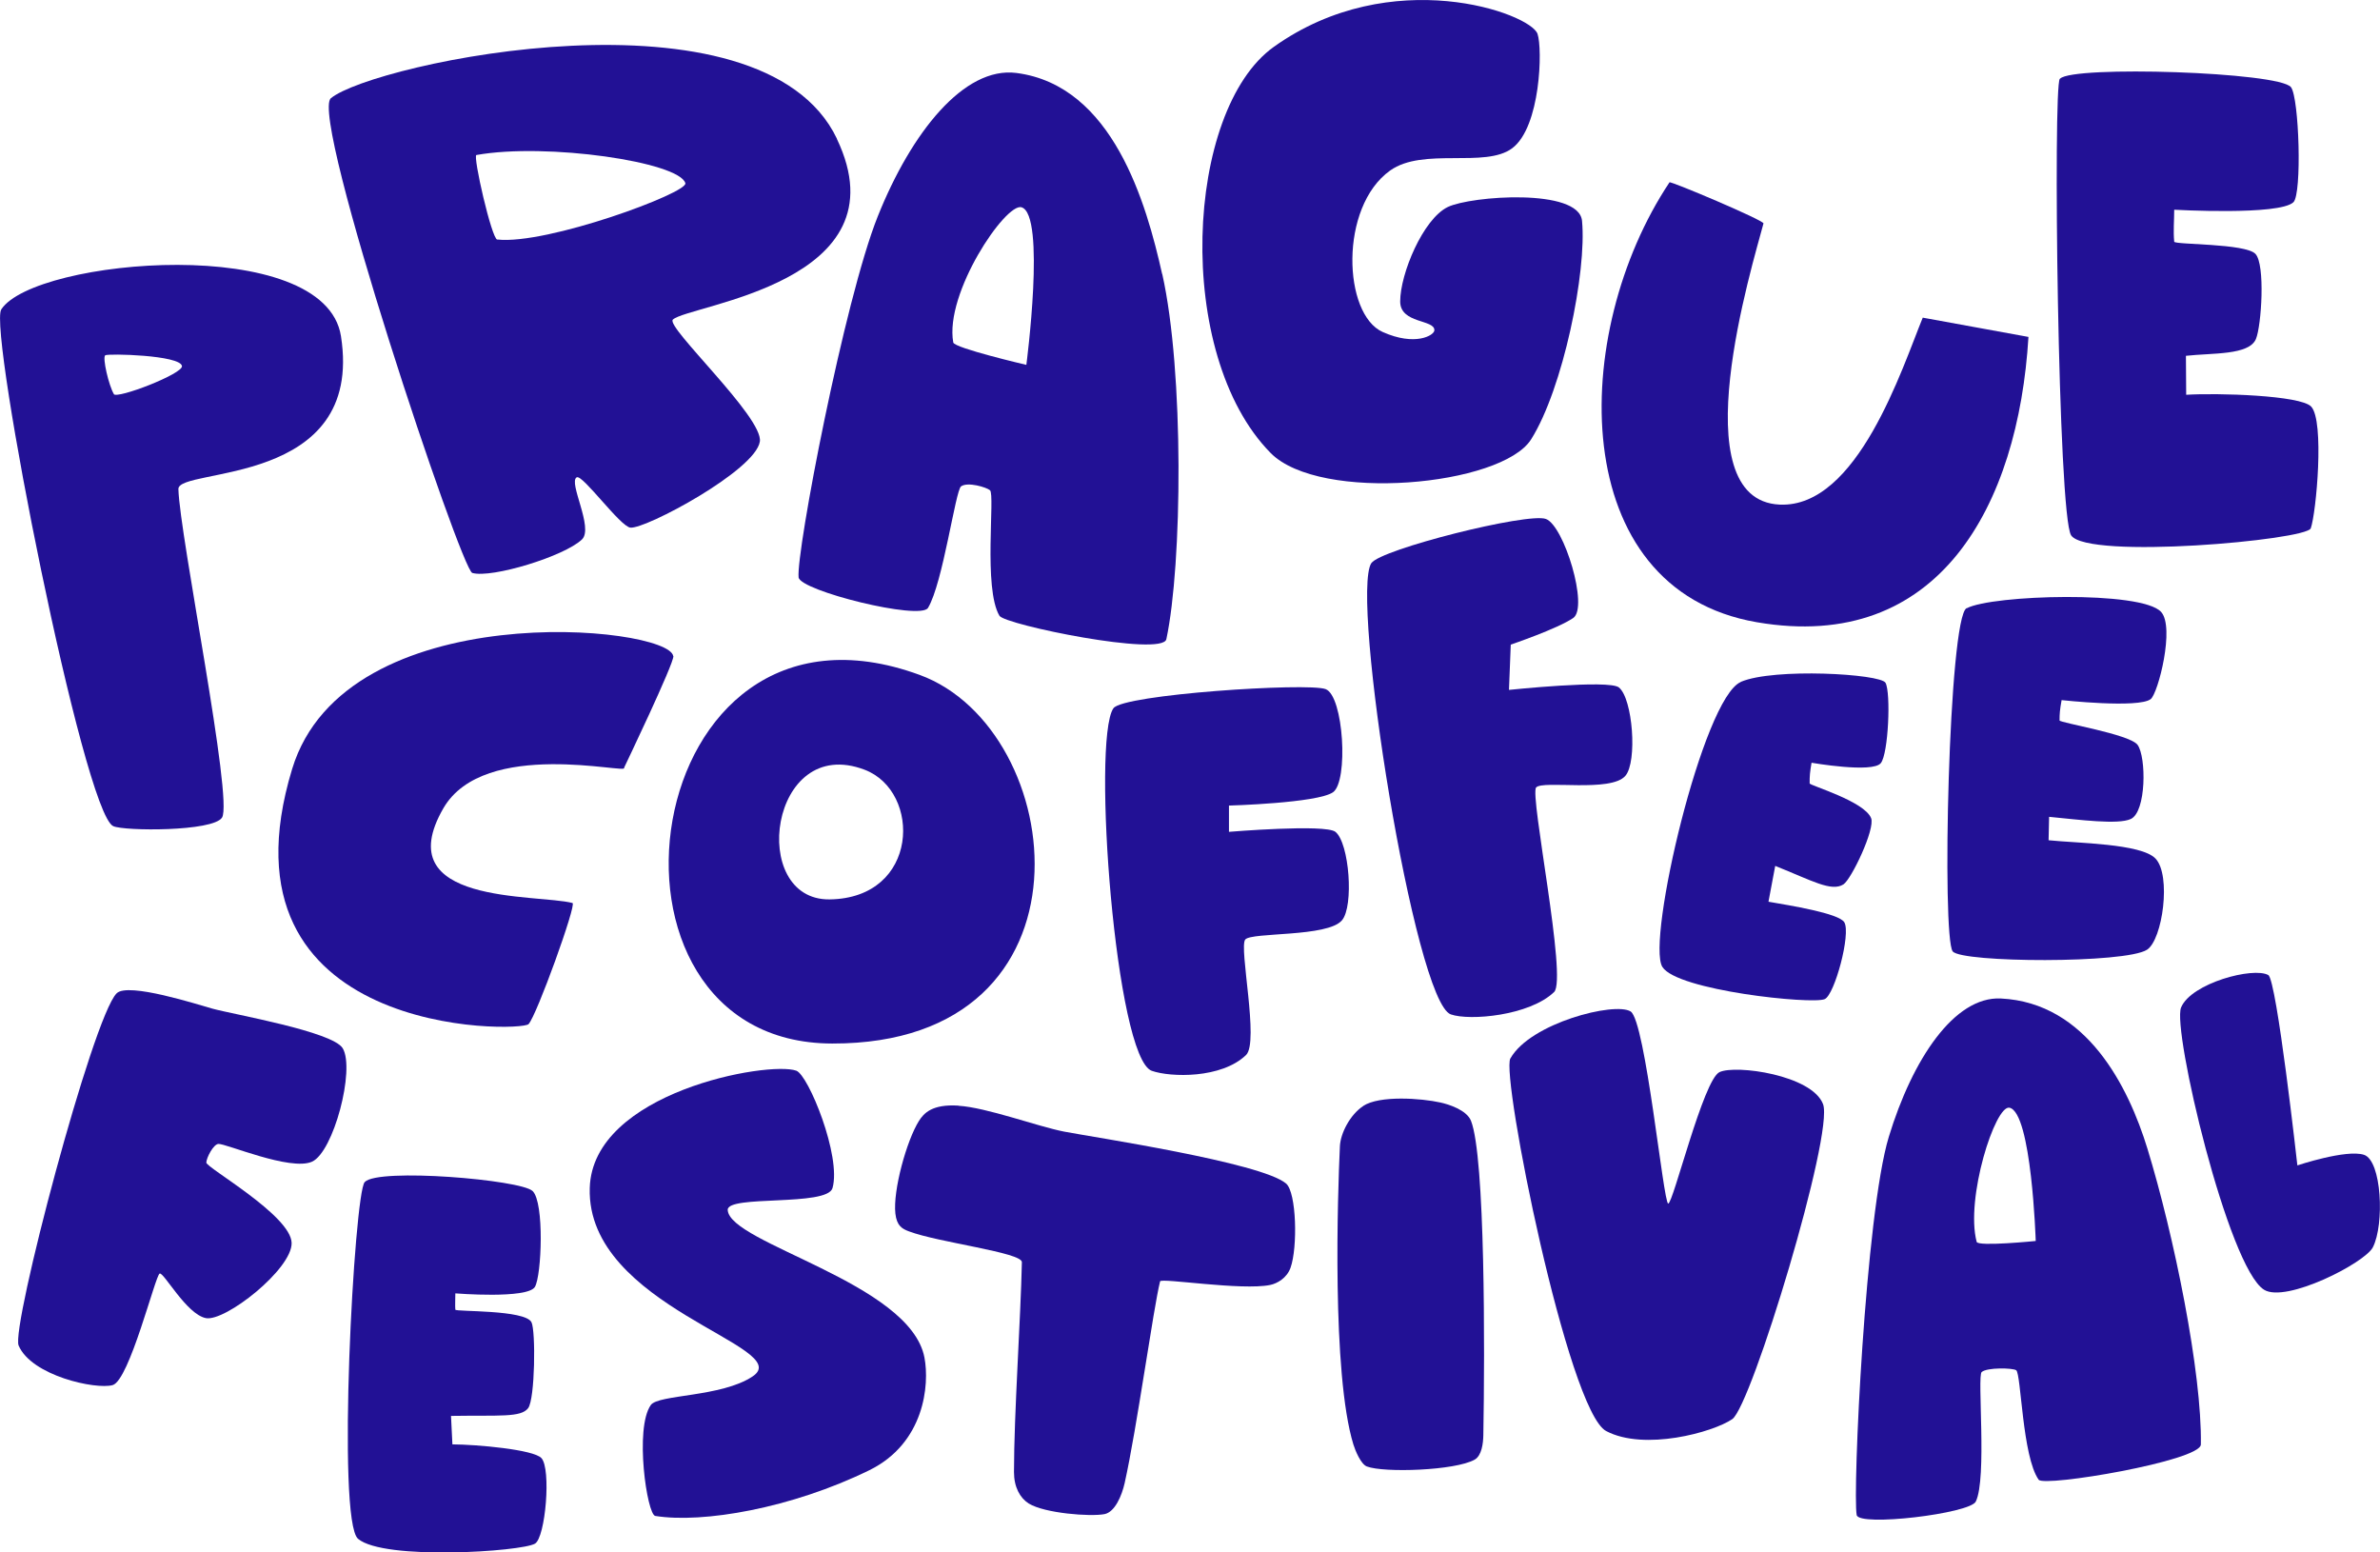
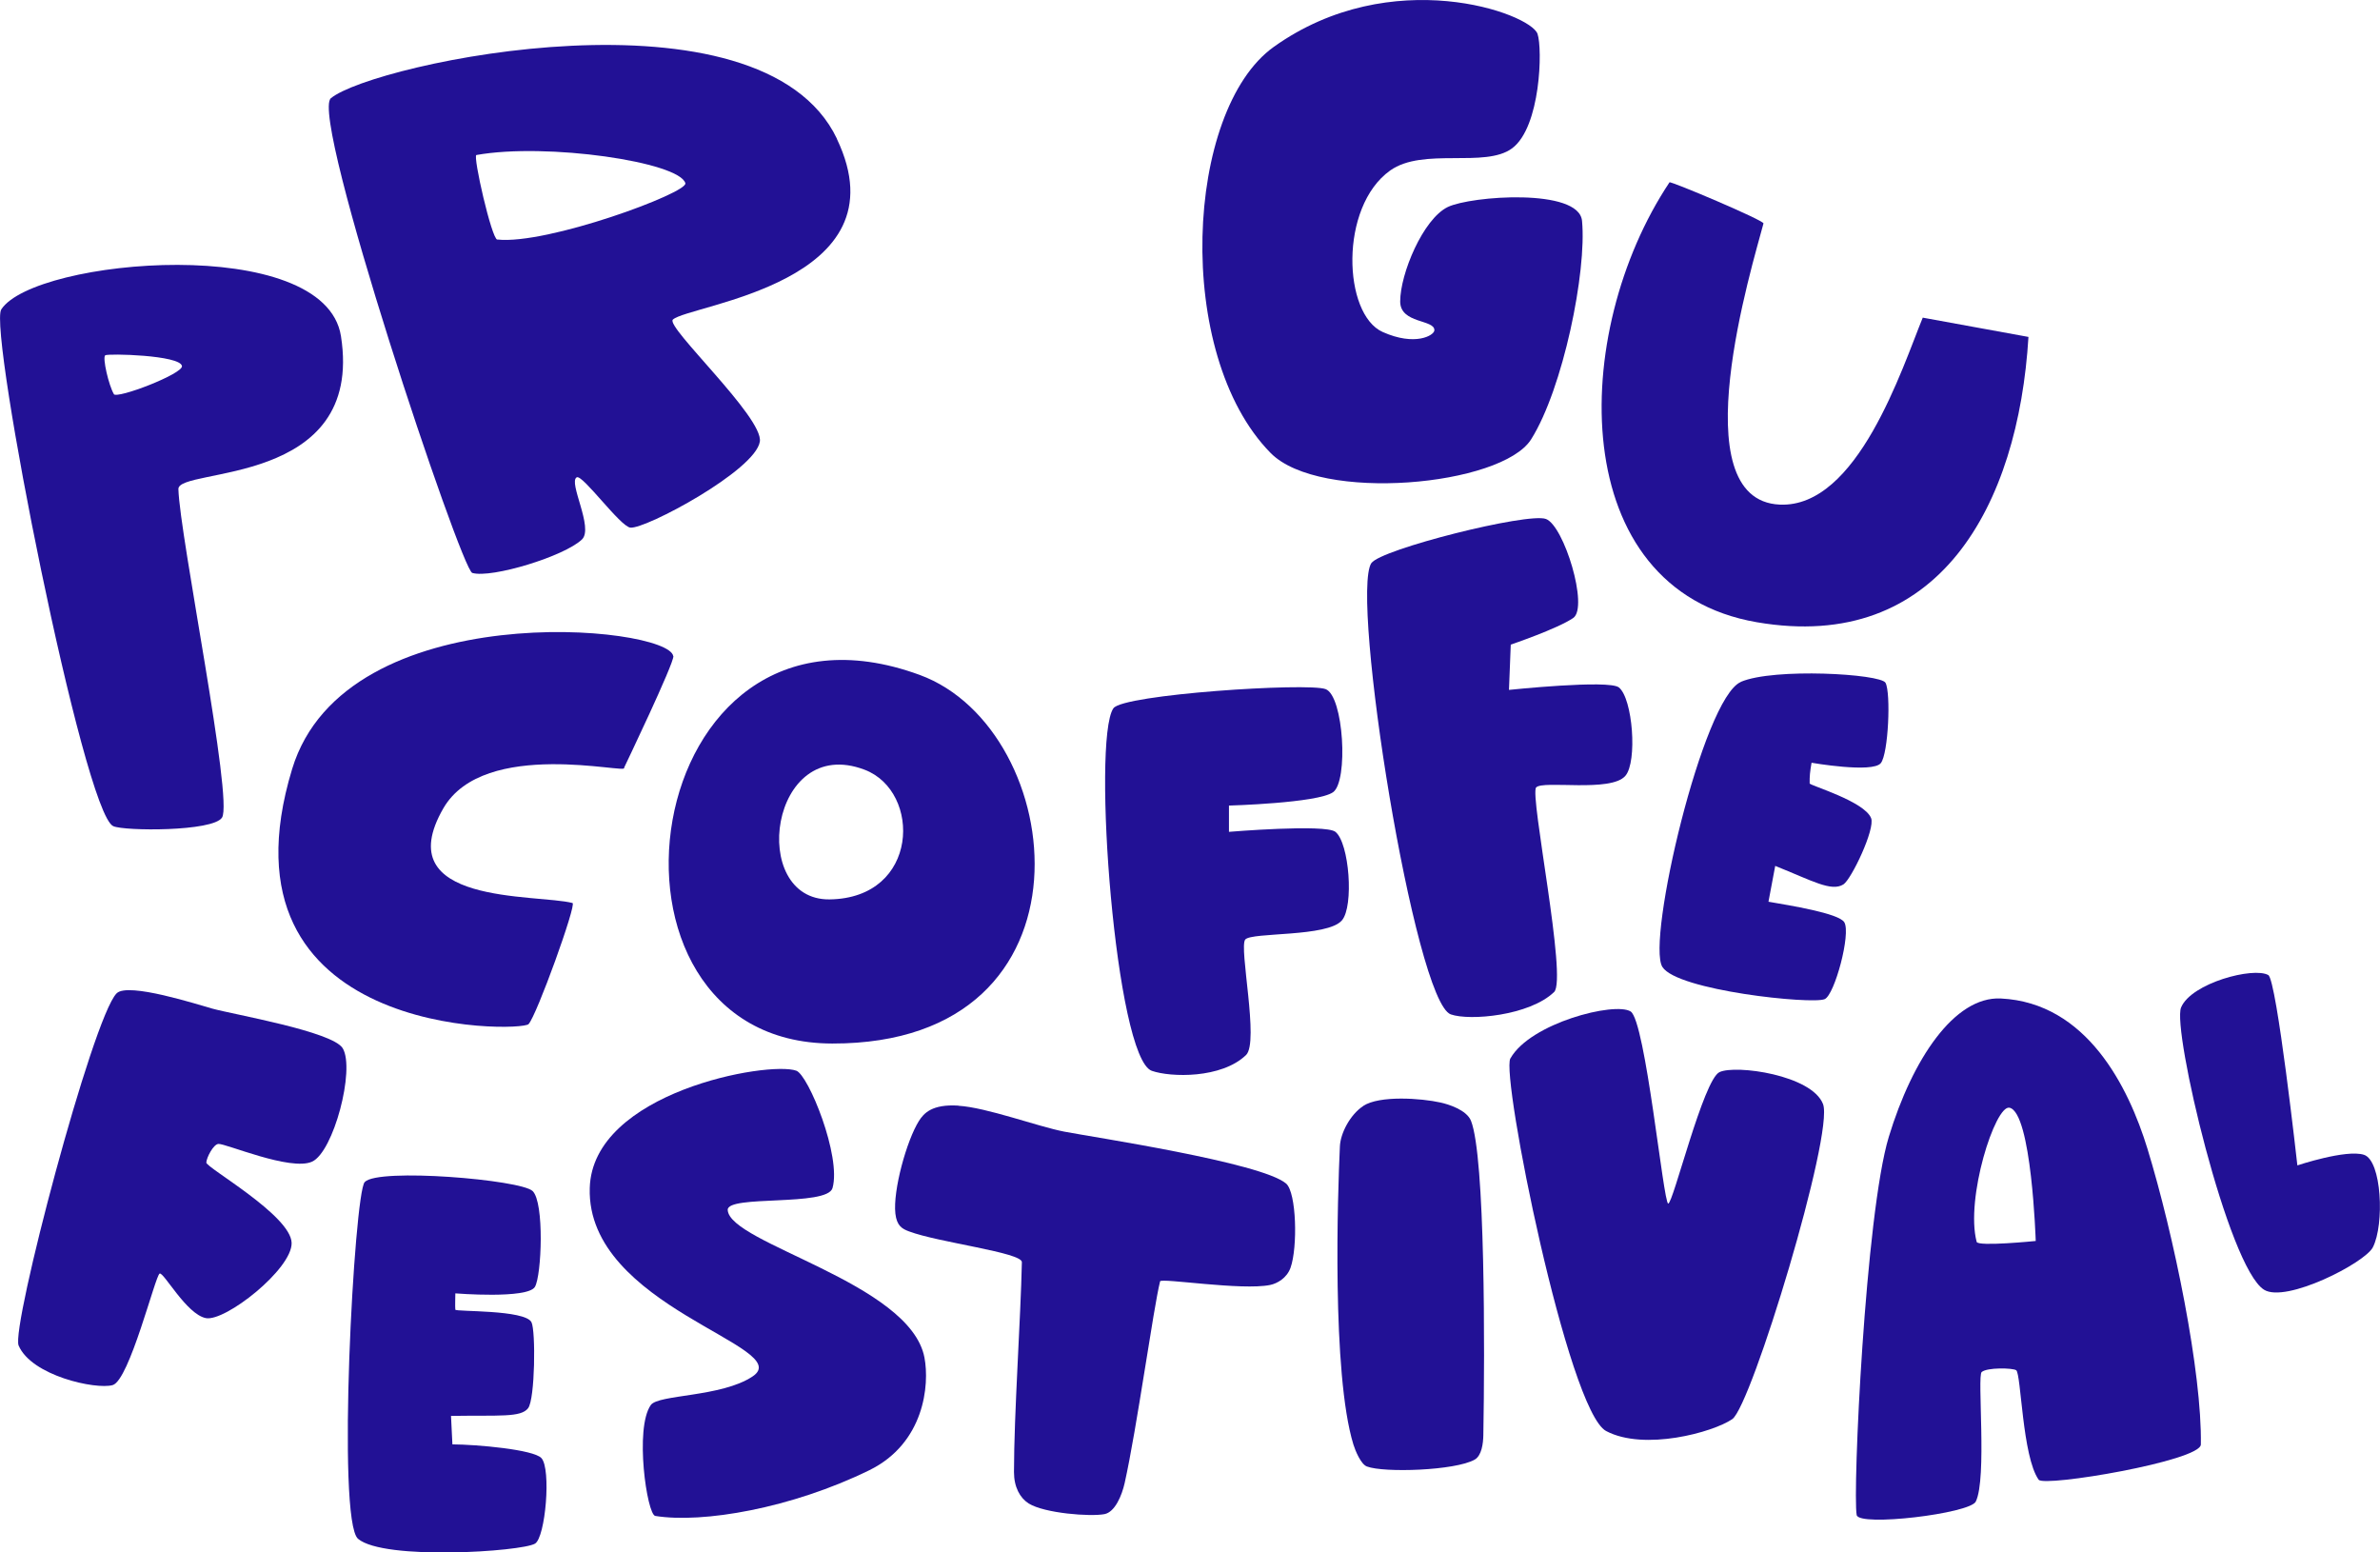
<svg xmlns="http://www.w3.org/2000/svg" width="92" height="60" viewBox="0 0 92 60" fill="none">
  <g clip-path="url(#clip0_2042_289)">
    <path d="M32.354 5.366C29.426 -0.78 14.422 2.445 12.791 3.796C11.953 4.486 17.823 22.019 18.257 22.144C19.006 22.359 21.821 21.499 22.496 20.849C22.959 20.403 21.954 18.633 22.294 18.448C22.521 18.328 23.975 20.353 24.369 20.393C24.956 20.453 29.199 18.183 29.372 17.068C29.52 16.138 25.715 12.627 26.01 12.352C26.631 11.772 35.016 10.952 32.349 5.366H32.354ZM19.223 9.262C19.006 9.237 18.272 6.021 18.415 5.991C21.131 5.506 26.262 6.261 26.493 7.081C26.602 7.451 21.136 9.472 19.223 9.257V9.262Z" fill="#221195" />
    <path d="M13.18 12.992C12.554 9.002 1.346 9.982 0.05 11.957C-0.463 12.732 3.229 31.41 4.377 31.93C4.801 32.125 8.227 32.145 8.582 31.6C9.025 30.925 6.945 20.713 6.896 18.903C6.871 18.043 14.097 18.853 13.18 12.992ZM4.402 15.232C4.205 14.902 3.953 13.822 4.067 13.732C4.165 13.657 6.965 13.722 7.034 14.147C7.083 14.447 4.515 15.433 4.397 15.232H4.402Z" fill="#221195" />
-     <path d="M44.923 10.592C44.317 7.881 43.025 3.301 39.289 2.82C37.268 2.56 35.228 5.116 33.931 8.361C32.635 11.597 30.772 21.339 30.87 22.314C30.925 22.834 35.578 23.989 35.873 23.494C36.45 22.534 36.933 18.958 37.15 18.798C37.406 18.613 38.136 18.833 38.269 18.948C38.471 19.118 38.003 22.739 38.634 23.799C38.841 24.149 44.938 25.394 45.086 24.704C45.702 21.819 45.776 14.382 44.928 10.592H44.923ZM39.674 14.102C39.674 14.102 36.889 13.452 36.849 13.237C36.504 11.332 38.875 7.831 39.486 8.011C40.438 8.286 39.674 14.102 39.674 14.102Z" fill="#221195" />
    <path d="M83.009 44.392C82.28 42.017 80.668 38.752 77.341 38.591C75.542 38.506 73.925 40.942 73.013 43.937C72.106 46.923 71.609 57.695 71.771 58.555C71.855 59.015 76.148 58.5 76.375 58.035C76.814 57.135 76.424 53.184 76.602 53.029C76.814 52.844 77.809 52.869 77.937 52.959C78.13 53.099 78.169 56.289 78.805 57.19C79.012 57.485 85.065 56.464 85.075 55.829C85.124 53.069 84.03 47.718 83.009 44.392ZM76.409 47.998C75.966 46.323 77.124 42.702 77.676 42.812C78.534 42.987 78.692 47.963 78.692 47.963C78.692 47.963 76.459 48.188 76.409 47.998Z" fill="#221195" />
    <path d="M59.434 1.31C59.631 1.88 59.557 4.906 58.453 5.731C57.408 6.511 55.013 5.681 53.736 6.591C51.76 8.001 51.917 12.152 53.45 12.832C54.707 13.392 55.432 12.962 55.446 12.772C55.476 12.337 54.125 12.522 54.125 11.652C54.125 10.582 55.008 8.466 55.964 8.001C56.856 7.571 61.036 7.261 61.154 8.536C61.342 10.497 60.42 15.018 59.188 16.978C58.054 18.783 51.02 19.438 49.117 17.508C45.357 13.692 45.81 4.256 49.241 1.81C53.785 -1.43 59.158 0.51 59.434 1.31Z" fill="#221195" />
    <path d="M64.531 7.046C64.57 6.986 68.198 8.521 68.168 8.636C67.749 10.227 64.94 19.333 68.799 19.503C71.806 19.633 73.531 14.217 74.325 12.277L78.411 13.022C78.017 19.533 74.956 25.259 67.912 24.049C60.523 22.779 60.661 12.862 64.536 7.046H64.531Z" fill="#221195" />
-     <path d="M79.623 3.046C79.357 3.321 79.549 19.948 80.062 20.693C80.703 21.634 89.161 20.878 89.324 20.418C89.536 19.823 89.861 16.263 89.338 15.713C88.924 15.277 85.716 15.182 84.508 15.258L84.498 13.752C85.514 13.637 86.938 13.737 87.204 13.102C87.416 12.597 87.574 10.222 87.184 9.812C86.795 9.402 84.059 9.462 84.045 9.342C84.005 8.921 84.045 8.531 84.045 8.106C84.045 8.106 88.106 8.336 88.653 7.816C88.989 7.491 88.875 3.791 88.56 3.371C88.111 2.78 80.121 2.525 79.633 3.041L79.623 3.046Z" fill="#221195" />
-     <path d="M76.02 23.504C75.325 23.874 75.054 36.226 75.483 36.771C75.828 37.211 82.166 37.246 82.995 36.706C83.596 36.316 83.941 33.826 83.32 33.181C82.763 32.6 80.279 32.59 79.189 32.475L79.209 31.57C80.397 31.685 81.871 31.88 82.364 31.655C82.97 31.38 82.97 29.26 82.63 28.79C82.329 28.375 79.613 27.935 79.613 27.845C79.613 27.585 79.623 27.45 79.692 27.059C79.692 27.059 82.669 27.385 83.137 27.02C83.423 26.794 84.079 24.239 83.537 23.649C82.778 22.819 77.001 22.989 76.025 23.509L76.02 23.504Z" fill="#221195" />
    <path d="M67.291 26.359C65.827 26.989 63.634 36.376 64.26 37.371C64.831 38.286 70.046 38.827 70.534 38.616C70.919 38.451 71.555 36.086 71.293 35.646C71.086 35.296 69.164 34.991 68.361 34.851L68.622 33.466C70.046 34.036 70.79 34.476 71.259 34.181C71.564 33.986 72.496 32.035 72.328 31.62C72.067 30.965 69.953 30.355 69.953 30.28C69.948 30 69.967 29.825 70.026 29.48C70.026 29.48 72.383 29.89 72.703 29.495C72.999 29.13 73.097 26.774 72.885 26.389C72.693 26.044 68.577 25.804 67.291 26.354V26.359Z" fill="#221195" />
    <path d="M14.097 45.688C13.693 46.113 13.002 58.765 13.841 59.475C14.841 60.32 20.164 59.97 20.682 59.66C21.086 59.415 21.313 56.77 20.928 56.354C20.623 56.024 18.434 55.829 17.488 55.824L17.434 54.724C19.312 54.694 20.135 54.794 20.416 54.424C20.682 54.074 20.712 51.434 20.544 51.103C20.293 50.613 17.611 50.703 17.601 50.618C17.587 50.488 17.601 50.158 17.601 49.988C17.601 49.988 20.391 50.213 20.677 49.738C20.938 49.298 21.047 46.473 20.588 46.033C20.13 45.593 14.619 45.133 14.102 45.683L14.097 45.688Z" fill="#221195" />
    <path d="M26.03 25.354C26.07 25.614 24.123 29.675 24.123 29.675C24.345 29.95 18.716 28.51 17.138 31.24C14.97 34.996 20.746 34.541 22.131 34.901C22.299 34.946 20.741 39.261 20.431 39.582C20.12 39.902 8.128 40.132 11.293 29.72C13.353 22.949 25.843 24.169 26.025 25.359L26.03 25.354Z" fill="#221195" />
    <path d="M35.548 26.084C24.576 22.069 22.175 40.317 32.171 40.332C42.71 40.352 41.31 28.19 35.548 26.084ZM32.068 34.761C28.913 34.801 29.741 28.35 33.423 29.75C35.632 30.59 35.543 34.716 32.068 34.761Z" fill="#221195" />
    <path d="M43.035 27.38C42.202 28.635 43.124 40.892 44.524 41.387C45.253 41.642 47.215 41.692 48.166 40.777C48.684 40.277 47.88 36.601 48.137 36.311C48.393 36.021 51.316 36.226 51.873 35.571C52.341 35.026 52.159 32.58 51.621 32.15C51.232 31.84 47.506 32.15 47.506 32.15V31.135C47.506 31.135 50.926 31.04 51.528 30.62C52.129 30.2 51.942 26.895 51.242 26.634C50.542 26.374 43.395 26.84 43.04 27.375L43.035 27.38Z" fill="#221195" />
    <path d="M53.012 21.759C52.179 23.014 54.682 38.712 56.082 39.206C56.812 39.462 59.124 39.257 60.075 38.341C60.592 37.841 59.124 30.725 59.38 30.435C59.636 30.145 62.273 30.64 62.83 29.985C63.298 29.44 63.116 27 62.579 26.569C62.189 26.259 58.33 26.664 58.33 26.664L58.399 24.914C58.399 24.914 60.213 24.299 60.814 23.884C61.416 23.469 60.459 20.318 59.759 20.058C59.059 19.798 53.367 21.229 53.012 21.764V21.759Z" fill="#221195" />
    <path d="M4.505 38.396C3.574 39.342 0.419 51.303 0.72 52.004C1.218 53.174 3.702 53.714 4.353 53.534C5.003 53.354 6.004 49.293 6.171 49.223C6.324 49.153 7.206 50.794 7.956 50.944C8.705 51.093 11.297 49.048 11.273 48.038C11.248 46.973 7.965 45.127 7.975 44.932C7.985 44.737 8.246 44.232 8.439 44.212C8.715 44.187 11.229 45.273 12.062 44.898C12.895 44.522 13.732 41.332 13.249 40.517C12.865 39.867 9.01 39.206 8.202 38.981C7.68 38.837 4.944 37.951 4.51 38.391L4.505 38.396Z" fill="#221195" />
    <path d="M30.782 41.382C31.25 41.552 32.531 44.692 32.181 45.918C31.974 46.643 28.105 46.173 28.13 46.763C28.189 48.063 35.183 49.573 35.735 52.469C35.937 53.524 35.735 55.779 33.601 56.825C30.594 58.295 27.164 58.885 25.33 58.59C25.01 58.54 24.522 55.204 25.157 54.304C25.448 53.889 27.883 54.004 29.091 53.199C30.821 52.049 22.663 50.528 22.797 45.918C22.9 42.207 29.712 40.997 30.782 41.382Z" fill="#221195" />
    <path d="M52.696 42.747C52.188 43.082 51.814 43.802 51.794 44.312C51.71 46.093 51.474 53.079 52.316 55.829C52.39 56.069 52.607 56.594 52.839 56.679C53.494 56.929 56.25 56.84 57.004 56.414C57.275 56.259 57.334 55.789 57.339 55.469C57.398 52.169 57.413 44.703 56.861 43.317C56.693 42.897 55.984 42.677 55.683 42.612C54.949 42.447 53.322 42.327 52.691 42.747H52.696Z" fill="#221195" />
    <path d="M37.051 42.732C36.026 42.667 35.711 43.027 35.523 43.322C35.045 44.082 34.513 46.013 34.611 46.903C34.666 47.383 34.873 47.493 35.139 47.593C36.278 48.023 39.511 48.408 39.501 48.783C39.457 50.944 39.196 54.654 39.196 56.895C39.196 57.475 39.427 57.895 39.767 58.11C40.383 58.49 42.148 58.625 42.695 58.52C43.099 58.44 43.365 57.805 43.474 57.32C43.942 55.234 44.583 50.568 44.844 49.523C44.879 49.383 48.004 49.888 49.098 49.663C49.369 49.608 49.744 49.398 49.886 48.998C50.167 48.213 50.118 46.088 49.714 45.743C48.758 44.928 42.222 43.947 41.138 43.737C40.107 43.537 38.136 42.802 37.051 42.737V42.732Z" fill="#221195" />
    <path d="M58.384 40.907C58.01 41.567 60.612 54.529 62.086 55.309C63.56 56.089 66.216 55.359 66.961 54.849C67.705 54.339 70.904 43.797 70.47 42.672C70.036 41.547 67.094 41.142 66.468 41.437C65.842 41.732 64.674 46.518 64.486 46.518C64.299 46.518 63.609 39.452 63.032 39.092C62.416 38.711 59.163 39.537 58.389 40.902L58.384 40.907Z" fill="#221195" />
    <path d="M84.311 38.937C83.956 39.782 86.129 48.988 87.519 49.848C88.367 50.373 91.413 48.813 91.724 48.208C92.177 47.323 92.069 44.852 91.379 44.632C90.689 44.412 88.806 45.042 88.806 45.042C88.806 45.042 88.007 37.871 87.682 37.686C87.11 37.361 84.71 37.991 84.311 38.937Z" fill="#221195" />
  </g>
  <defs>
    <clipPath id="clip0_2042_289">
      <rect width="92" height="60" fill="white" />
    </clipPath>
  </defs>
</svg>